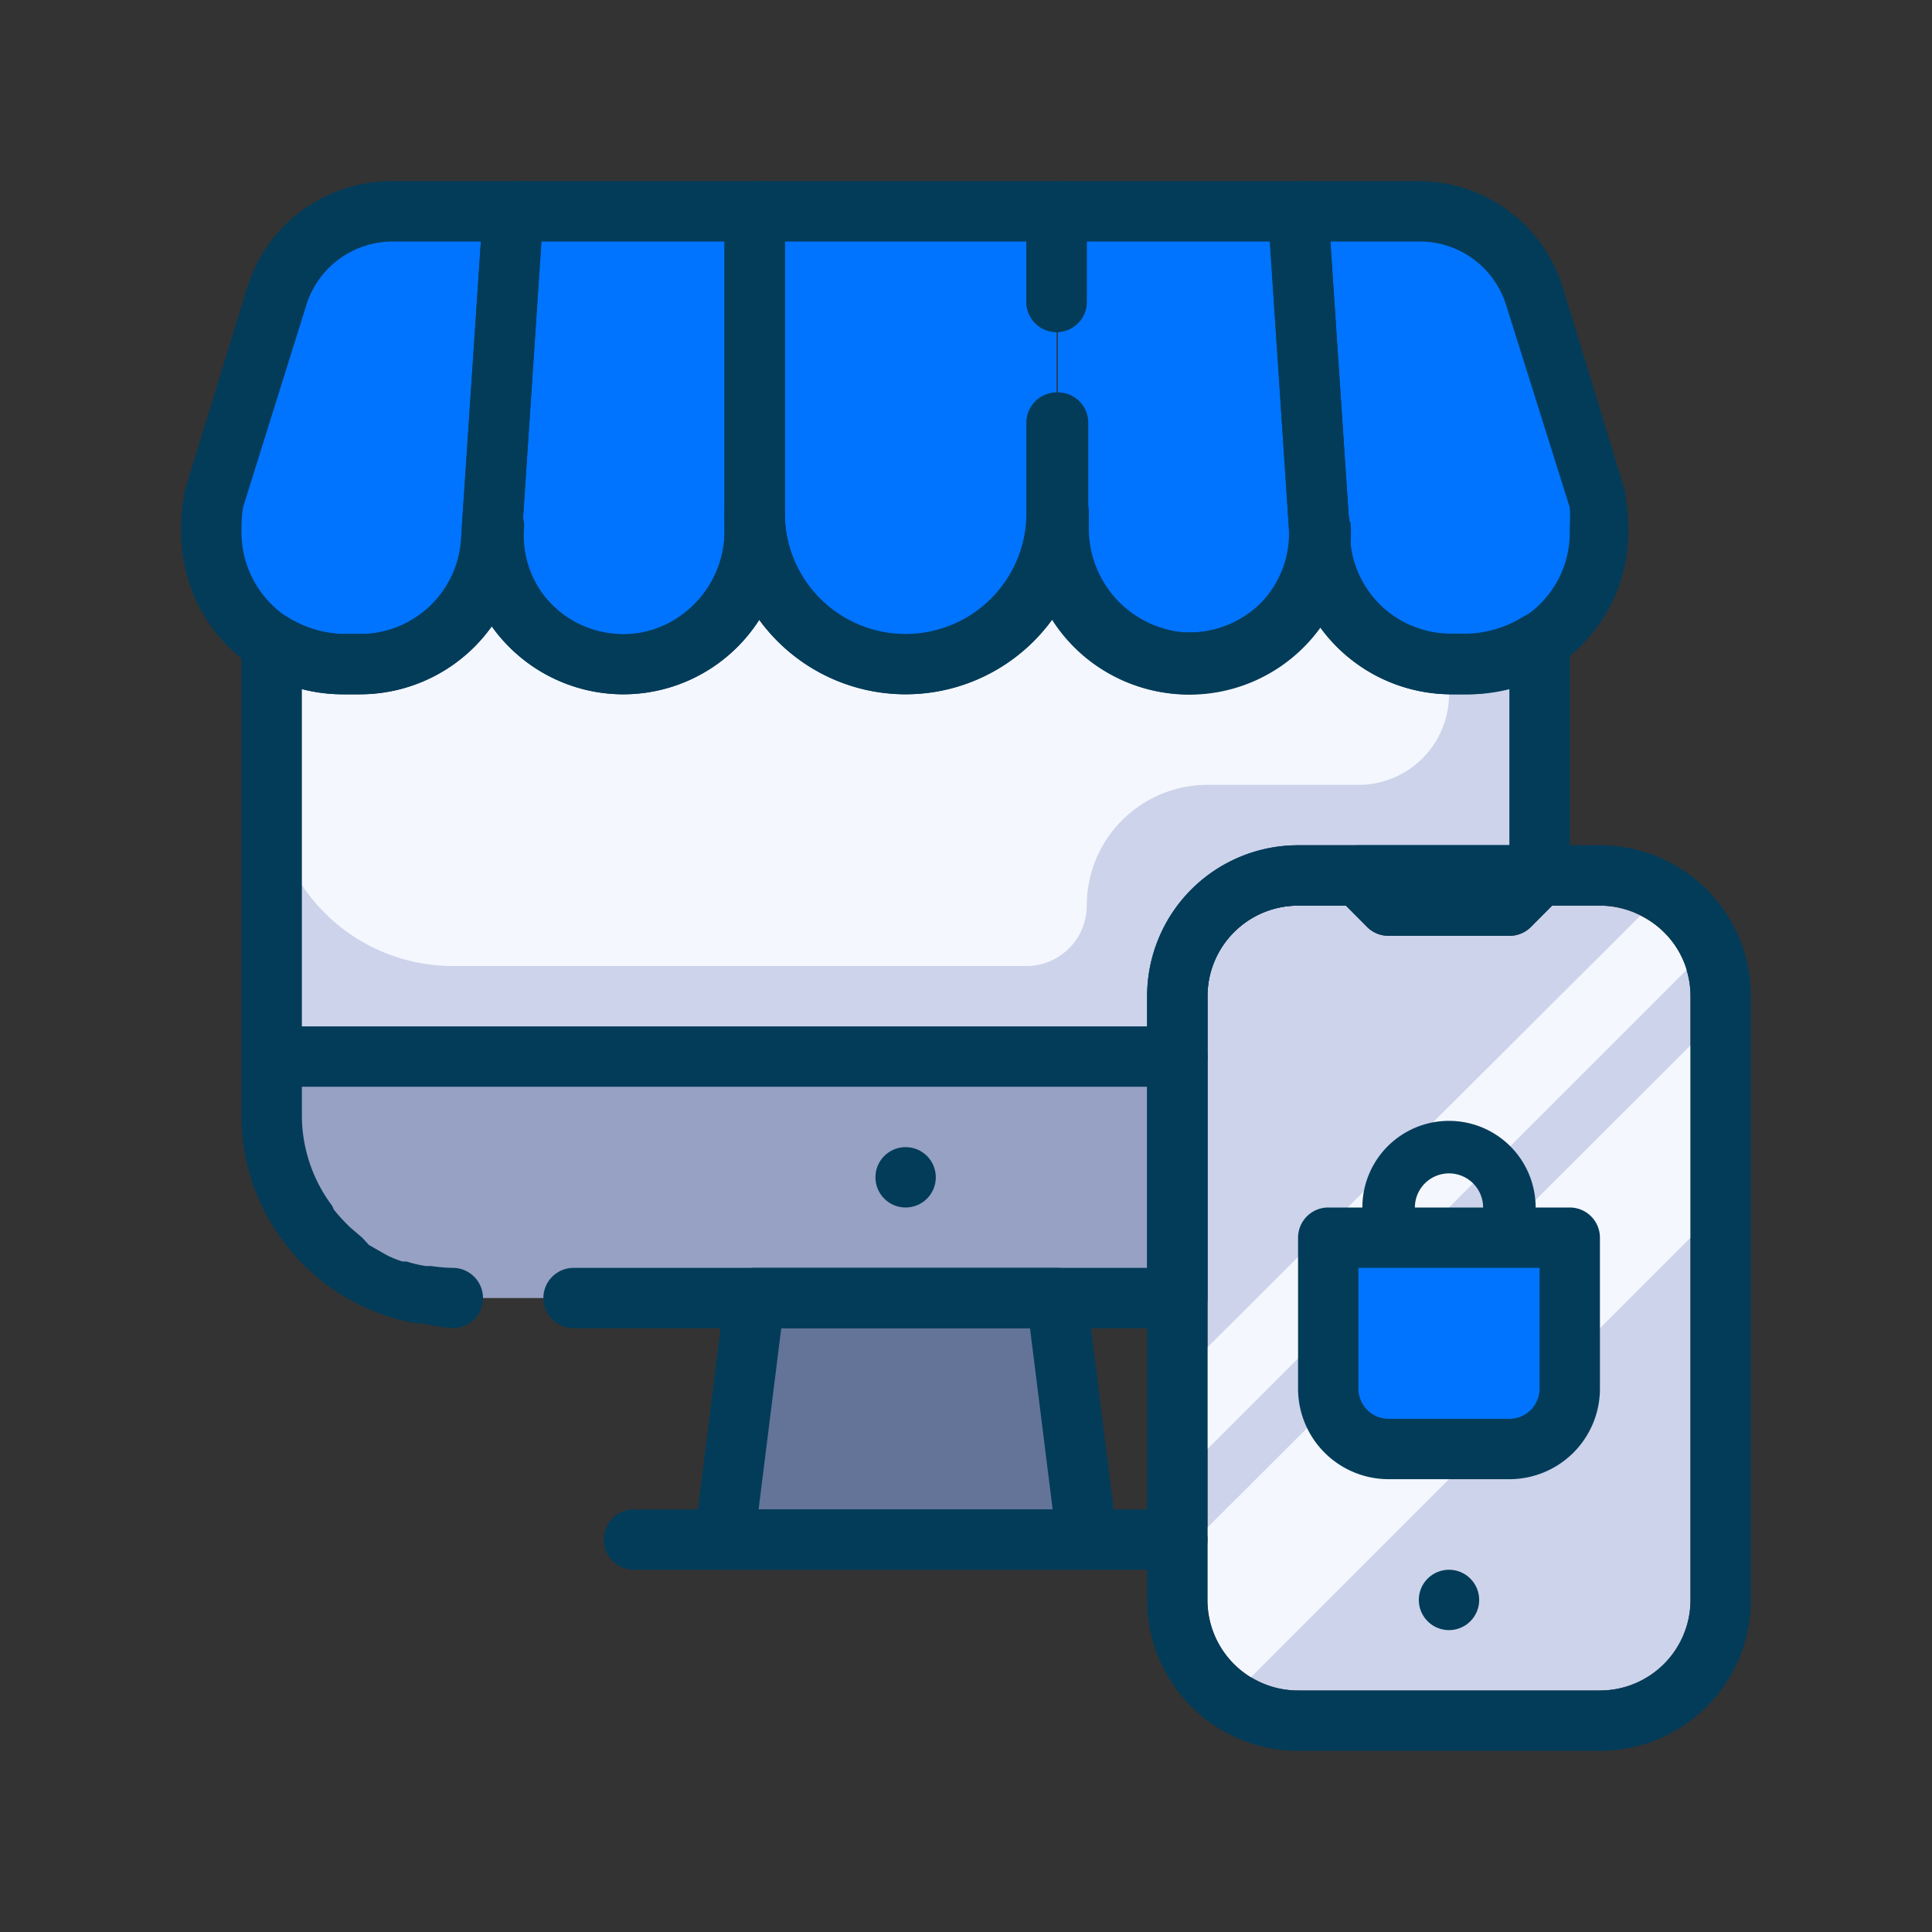
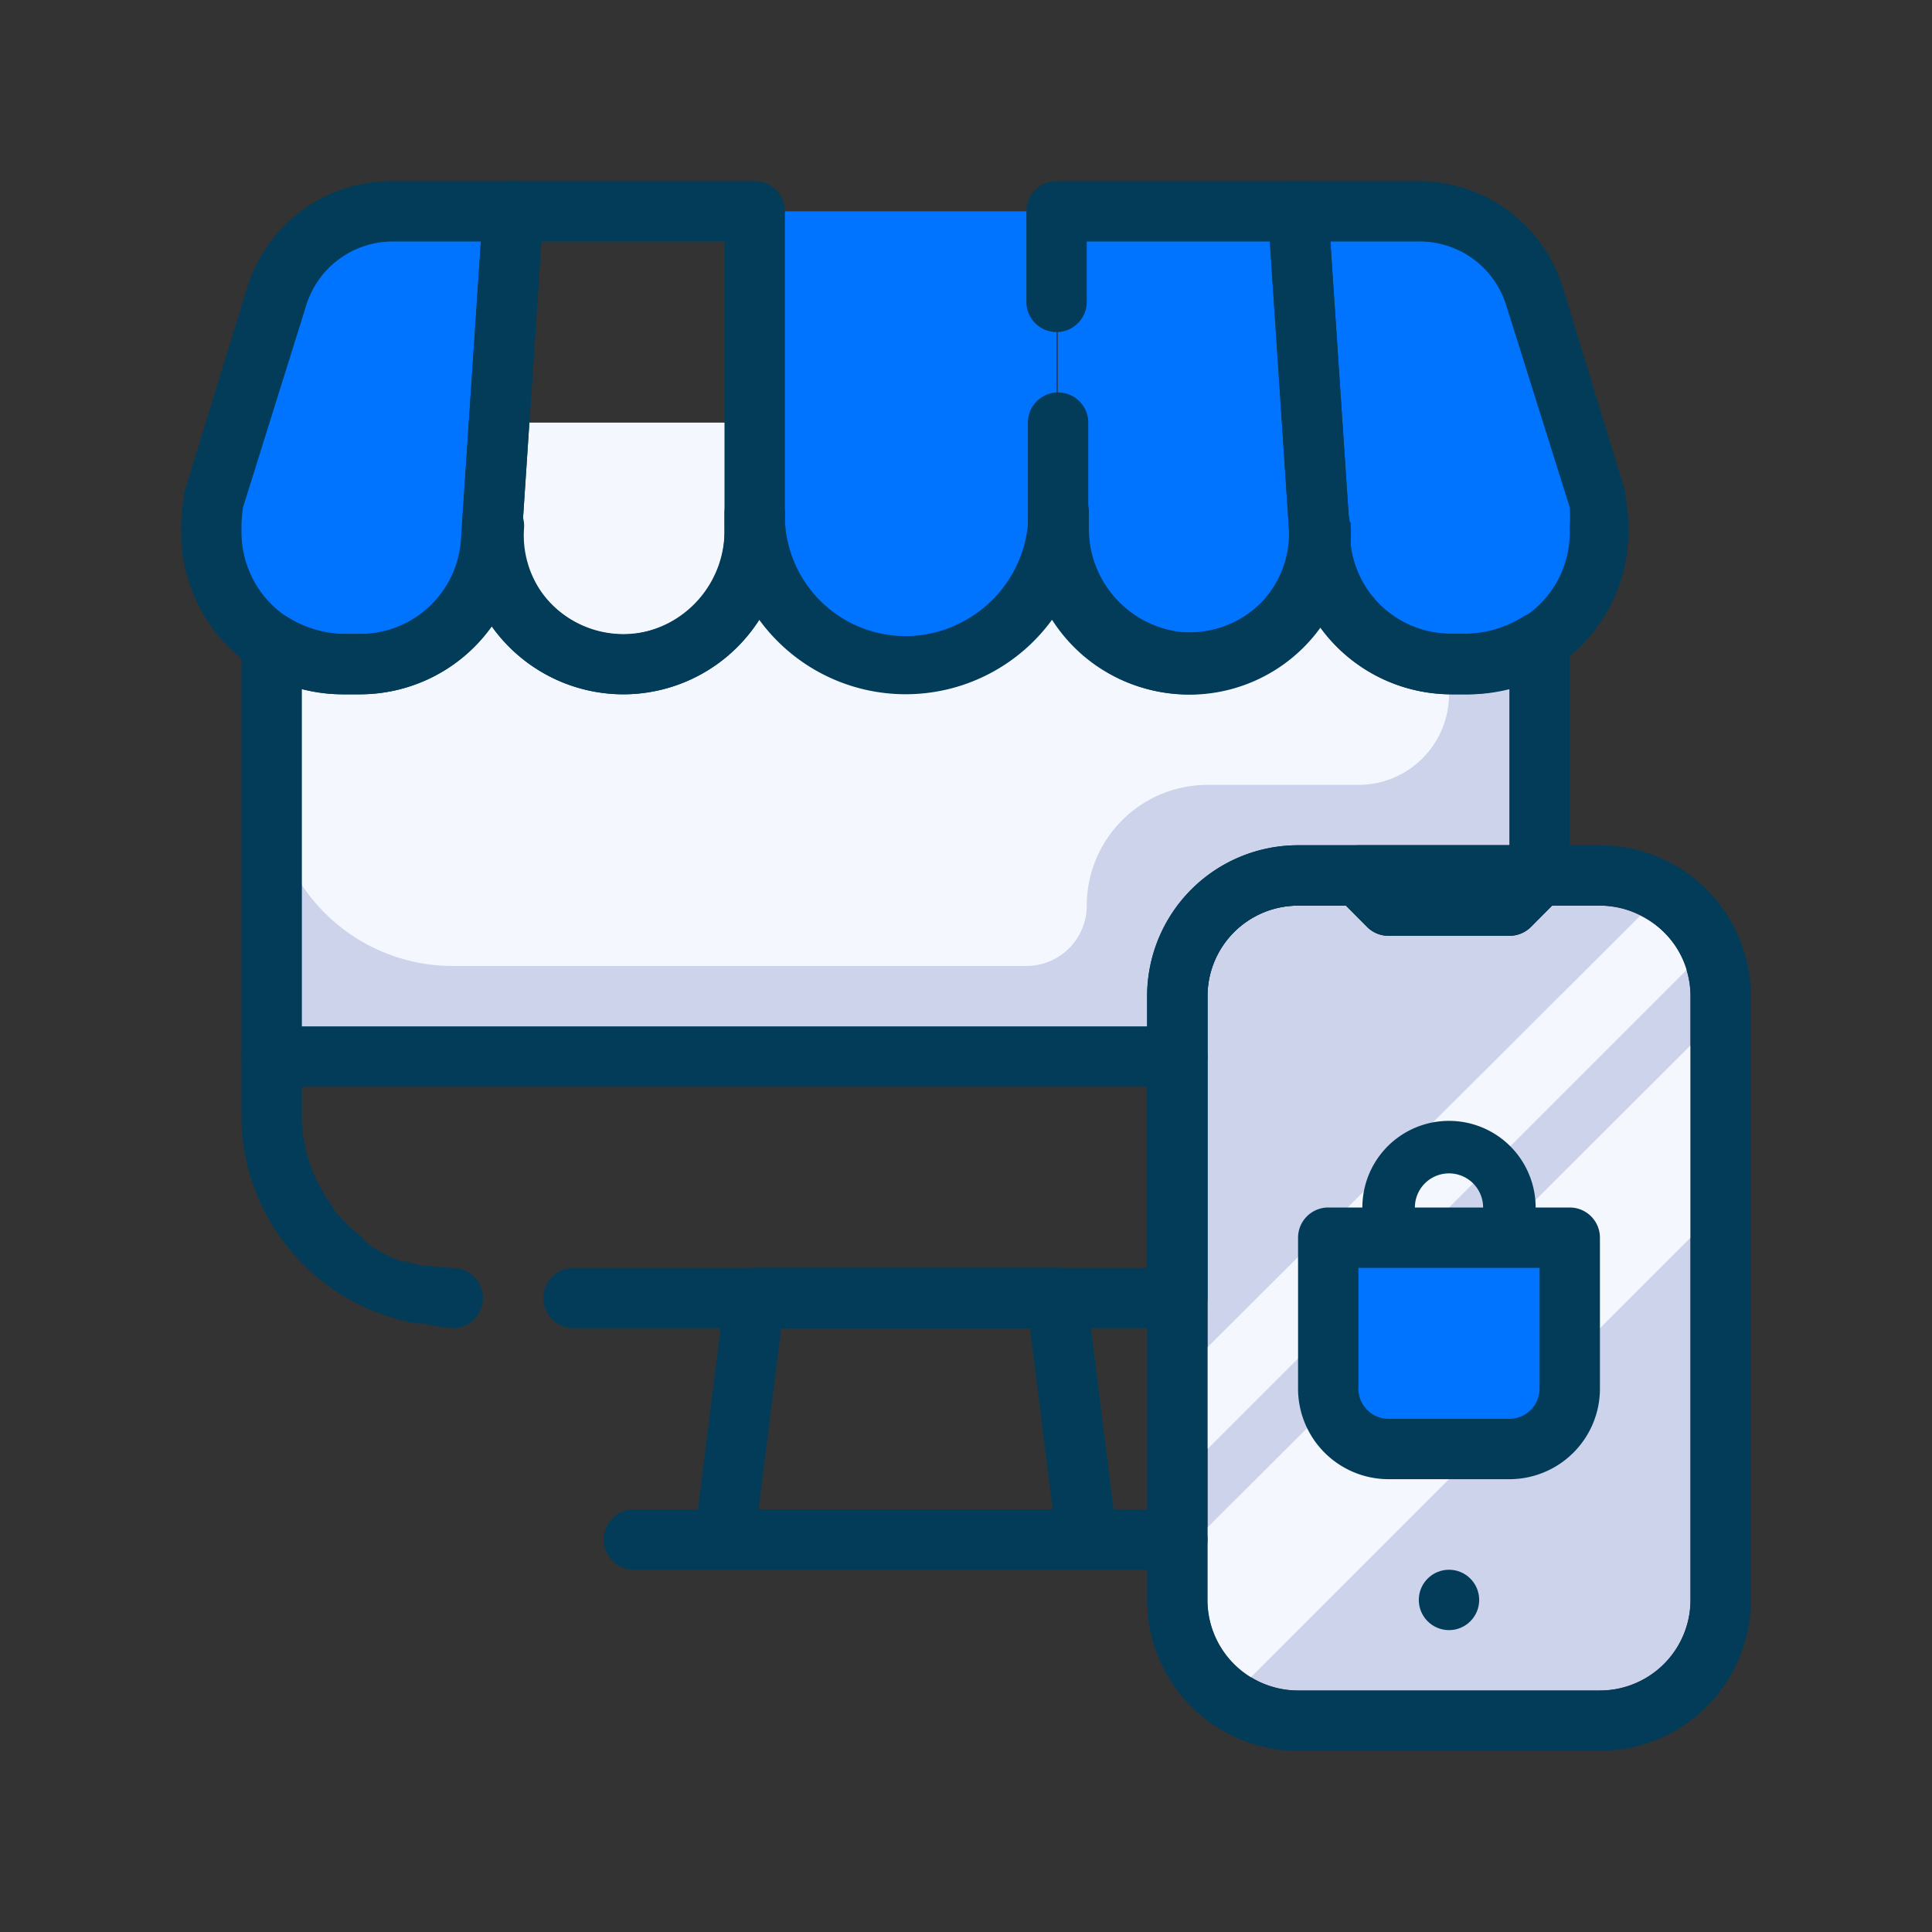
<svg xmlns="http://www.w3.org/2000/svg" viewBox="0 0 64 64">
  <rect x="0" y="0" width="64" height="64" fill="#333333" stroke="none" />
  <defs>
    <style>.cls-1{fill:#96a1c3;}.cls-2{fill:#ccd3eb;}.cls-3{fill:#f5f7ff;}.cls-4{fill:#647499;}.cls-5{fill:#0074ff;}.cls-6{fill:#231f20;}.cls-7{fill:#033c59;}</style>
  </defs>
  <title>Ecommerce</title>
  <g id="Ecommerce">
-     <path class="cls-1" d="M39,35v8H15a6,6,0,0,1-.85-.07l-.19,0a5.06,5.06,0,0,1-.79-.19l-.13,0a4.64,4.64,0,0,1-.65-.26l-.17-.09a7,7,0,0,1-.65-.39l-.17-.13a5.27,5.27,0,0,1-.51-.43l-.11-.1a7,7,0,0,1-.51-.58l-.11-.15A5.93,5.93,0,0,1,9,37V35Z" />
    <path class="cls-2" d="M51,21.34V29H43a4,4,0,0,0-4,4v2H9V21.34a4.27,4.27,0,0,0,2.35.7H12A4.35,4.35,0,0,0,16.31,18l0-.58a4.35,4.35,0,1,0,8.69.29V17a5,5,0,0,0,10,0v.65a4.35,4.35,0,1,0,8.69-.29l0,.58A4.35,4.35,0,0,0,48.11,22h.58A4.27,4.27,0,0,0,51,21.34Z" />
    <path class="cls-3" d="M48,14v9a3,3,0,0,1-3,3H40a4,4,0,0,0-4,4h0a2,2,0,0,1-2,2H15a6,6,0,0,1-6-6V14Z" />
-     <polygon class="cls-4" points="25.04 43.04 35.03 43.04 36.03 51.04 24.04 51.04 25.04 43.04" />
    <path class="cls-5" d="M17,7l-.27,4-.42,6.36,0,.58A4.35,4.35,0,0,1,12,22h-.58A4.27,4.27,0,0,1,9,21.34a4.34,4.34,0,0,1-2-3.65v-.22a4.8,4.8,0,0,1,.08-.85L9.18,9.88A4,4,0,0,1,13,7Z" />
-     <path class="cls-5" d="M25,7V17.69a4.35,4.35,0,1,1-8.69-.29L16.77,11,17,7Z" />
    <path class="cls-5" d="M35,7V17a5,5,0,0,1-10,0V7Z" />
    <path class="cls-5" d="M43.73,17.4a4.35,4.35,0,1,1-8.69.29V7h8l.27,4Z" />
    <path class="cls-5" d="M53,17.47v.22a4.34,4.34,0,0,1-2,3.65,4.27,4.27,0,0,1-2.35.7h-.58A4.35,4.35,0,0,1,43.77,18l0-.58L43.31,11,43,7h4A4,4,0,0,1,50.9,9.88L53,16.62A4.8,4.8,0,0,1,53,17.47Z" />
    <circle class="cls-6" cx="48.04" cy="53.04" r="1" />
    <path class="cls-2" d="M56,33V53a3,3,0,0,1-3,3H43a3,3,0,0,1-1.61-.47A3,3,0,0,1,40,53V33a3,3,0,0,1,3-3h1.59l.7.71A1,1,0,0,0,46,31h4a1,1,0,0,0,.71-.29l.7-.71H53a3,3,0,0,1,1.29.3,3,3,0,0,1,1.56,1.77A2.88,2.88,0,0,1,56,33Z" />
    <path class="cls-3" d="M55.89,32.11,40,48V44.63L54.33,30.34A3,3,0,0,1,55.89,32.11Z" />
    <path class="cls-3" d="M56,34.63V41L41.43,55.57A3,3,0,0,1,40,53v-2.4Z" />
    <path class="cls-5" d="M44,41h8a0,0,0,0,1,0,0v5a2,2,0,0,1-2,2H46a2,2,0,0,1-2-2V41A0,0,0,0,1,44,41Z" />
    <path class="cls-7" d="M51.47,20.42a1,1,0,0,0-1,0,3.68,3.68,0,0,1-1.84.57h-.57a3.36,3.36,0,0,1-3.35-3.13l0-.58a1,1,0,0,0-1.07-.93,1,1,0,0,0-.93,1.07,3.3,3.3,0,0,1-.89,2.51,3.36,3.36,0,0,1-2.75,1,3.45,3.45,0,0,1-3-3.49V17a1,1,0,0,0-2-.07,4.08,4.08,0,0,1-2.15,3.65A4,4,0,0,1,26,17a1,1,0,0,0-2,0v.5A3.45,3.45,0,0,1,21,21a3.36,3.36,0,0,1-2.75-1,3.3,3.3,0,0,1-.89-2.51,1,1,0,0,0-.93-1.07,1,1,0,0,0-1.07.93l0,.58A3.36,3.36,0,0,1,11.92,21h-.57a3.68,3.68,0,0,1-1.84-.57,1,1,0,0,0-1,0A1,1,0,0,0,8,21.3V37a6.84,6.84,0,0,0,1.3,4l.19.26c.18.22.38.45.59.67l.16.14a5.13,5.13,0,0,0,.6.5l.18.13a6.19,6.19,0,0,0,.81.48l.13.07a5.56,5.56,0,0,0,.71.29,1,1,0,0,0,.23.08,6.38,6.38,0,0,0,.89.22l.22,0A6.6,6.6,0,0,0,15,44h0a1,1,0,0,0,1-1h0a1,1,0,0,0-1-1h0a5.51,5.51,0,0,1-.71-.06l-.18,0a4.27,4.27,0,0,1-.64-.15h0l-.13,0a2.92,2.92,0,0,1-.54-.22l-.11-.06-.47-.27L12,41l-.41-.35-.08-.08a5.49,5.49,0,0,1-.45-.5L11,39.94A5,5,0,0,1,10,37V22.83a5.55,5.55,0,0,0,1.35.17h.58a5.37,5.37,0,0,0,4.36-2.25,4.7,4.7,0,0,0,.45.55,5.34,5.34,0,0,0,8.41-.77,6,6,0,0,0,9.7,0,5.34,5.34,0,0,0,8.41.77,4.7,4.7,0,0,0,.45-.55A5.39,5.39,0,0,0,48.07,23h.58A5.55,5.55,0,0,0,50,22.83V28H43a5,5,0,0,0-5,5v9H19a1,1,0,0,0-1,1h0a1,1,0,0,0,1,1H39a1,1,0,0,0,1-1V33a3,3,0,0,1,3-3h8a1,1,0,0,0,1-1V21.3A1,1,0,0,0,51.47,20.42Z" />
    <path class="cls-7" d="M36,52H24a1,1,0,0,1-.75-.34,1,1,0,0,1-.24-.78l1-8A1,1,0,0,1,25,42H35a1,1,0,0,1,1,.88l1,8a1,1,0,0,1-.24.78A1,1,0,0,1,36,52ZM25.13,50h9.74l-.75-6H25.88Z" />
    <path class="cls-7" d="M39,52H21a1,1,0,0,1,0-2H39a1,1,0,0,1,0,2Z" />
    <path class="cls-7" d="M39,36H9a1,1,0,0,1,0-2H39a1,1,0,0,1,0,2Z" />
-     <circle class="cls-7" cx="30" cy="39" r="1" />
    <path class="cls-7" d="M11.93,23h-.58A5.36,5.36,0,0,1,6,17.65v-.22a5.43,5.43,0,0,1,.1-1,.52.52,0,0,1,0-.11L8.18,9.55A5,5,0,0,1,13,6h4a1,1,0,0,1,.73.32,1,1,0,0,1,.27.75L17.27,18A5.36,5.36,0,0,1,11.93,23ZM8.05,16.81a4.69,4.69,0,0,0-.05.62v.22A3.37,3.37,0,0,0,11.35,21h.58a3.35,3.35,0,0,0,3.34-3.13L15.93,8H13a3,3,0,0,0-2.86,2.13Z" />
    <path class="cls-7" d="M20.65,23a5.36,5.36,0,0,1-5.34-5.71L16,6.93A1,1,0,0,1,17,6h8a1,1,0,0,1,1,1V17.65A5.36,5.36,0,0,1,20.65,23ZM17.93,8l-.62,9.43a3.3,3.3,0,0,0,.89,2.51A3.35,3.35,0,0,0,24,17.65V8Z" />
-     <path class="cls-7" d="M35,6H25a1,1,0,0,0-1,1V17a6,6,0,0,0,12,0V14a1,1,0,0,0-2,0v3a4,4,0,0,1-8,0V8h8v2a1,1,0,0,0,2,0V7A1,1,0,0,0,35,6Z" />
    <path class="cls-7" d="M44.69,17.29,44,6.93A1,1,0,0,0,43,6H35a1,1,0,0,0-1,1v3a1,1,0,0,0,2,0V8h6.07l.62,9.43a3.3,3.3,0,0,1-.89,2.51,3.36,3.36,0,0,1-2.75,1,3.45,3.45,0,0,1-3-3.49V14a1,1,0,0,0-2,0v3.42a5.89,5.89,0,0,0,.87,3.08,5.17,5.17,0,0,0,2.2,2,5.35,5.35,0,0,0,7.62-5.2Z" />
    <path class="cls-7" d="M48.65,23h-.58a5.36,5.36,0,0,1-5.34-5L42,7.07a1,1,0,0,1,.27-.75A1,1,0,0,1,43,6h4a5,5,0,0,1,4.78,3.55l2.06,6.74a.52.52,0,0,1,0,.11,5.43,5.43,0,0,1,.1,1v.22a5.32,5.32,0,0,1-2.46,4.49A5.24,5.24,0,0,1,48.65,23ZM44.07,8l.66,9.87A3.35,3.35,0,0,0,48.07,21h.58a3.28,3.28,0,0,0,1.8-.54A3.33,3.33,0,0,0,52,17.65v-.22a4.69,4.69,0,0,0,0-.62L49.9,10.13A3,3,0,0,0,47,8Z" />
    <path class="cls-7" d="M53,58H43a5,5,0,0,1-5-5V33a5,5,0,0,1,5-5H53a5,5,0,0,1,5,5V53A5,5,0,0,1,53,58ZM43,30a3,3,0,0,0-3,3V53a3,3,0,0,0,3,3H53a3,3,0,0,0,3-3V33a3,3,0,0,0-3-3Z" />
    <circle class="cls-7" cx="48" cy="53" r="1" />
    <path class="cls-7" d="M50,31H46a1,1,0,0,1-.71-.29l-1-1a1,1,0,0,1-.21-1.09A1,1,0,0,1,45,28h6a1,1,0,0,1,.92.62,1,1,0,0,1-.21,1.09l-1,1A1,1,0,0,1,50,31Z" />
    <path class="cls-7" d="M50,49H46a3,3,0,0,1-3-3V41a1,1,0,0,1,1-1h8a1,1,0,0,1,1,1v5A3,3,0,0,1,50,49Zm-5-7v4a1,1,0,0,0,1,1h4a1,1,0,0,0,1-1V42Z" />
    <path class="cls-7" d="M50,41.87H46a.87.87,0,0,1-.87-.87V40a2.87,2.87,0,0,1,5.74,0v1A.87.87,0,0,1,50,41.87Zm-3.13-1.74h2.26V40a1.13,1.13,0,0,0-2.26,0Z" />
  </g>
</svg>